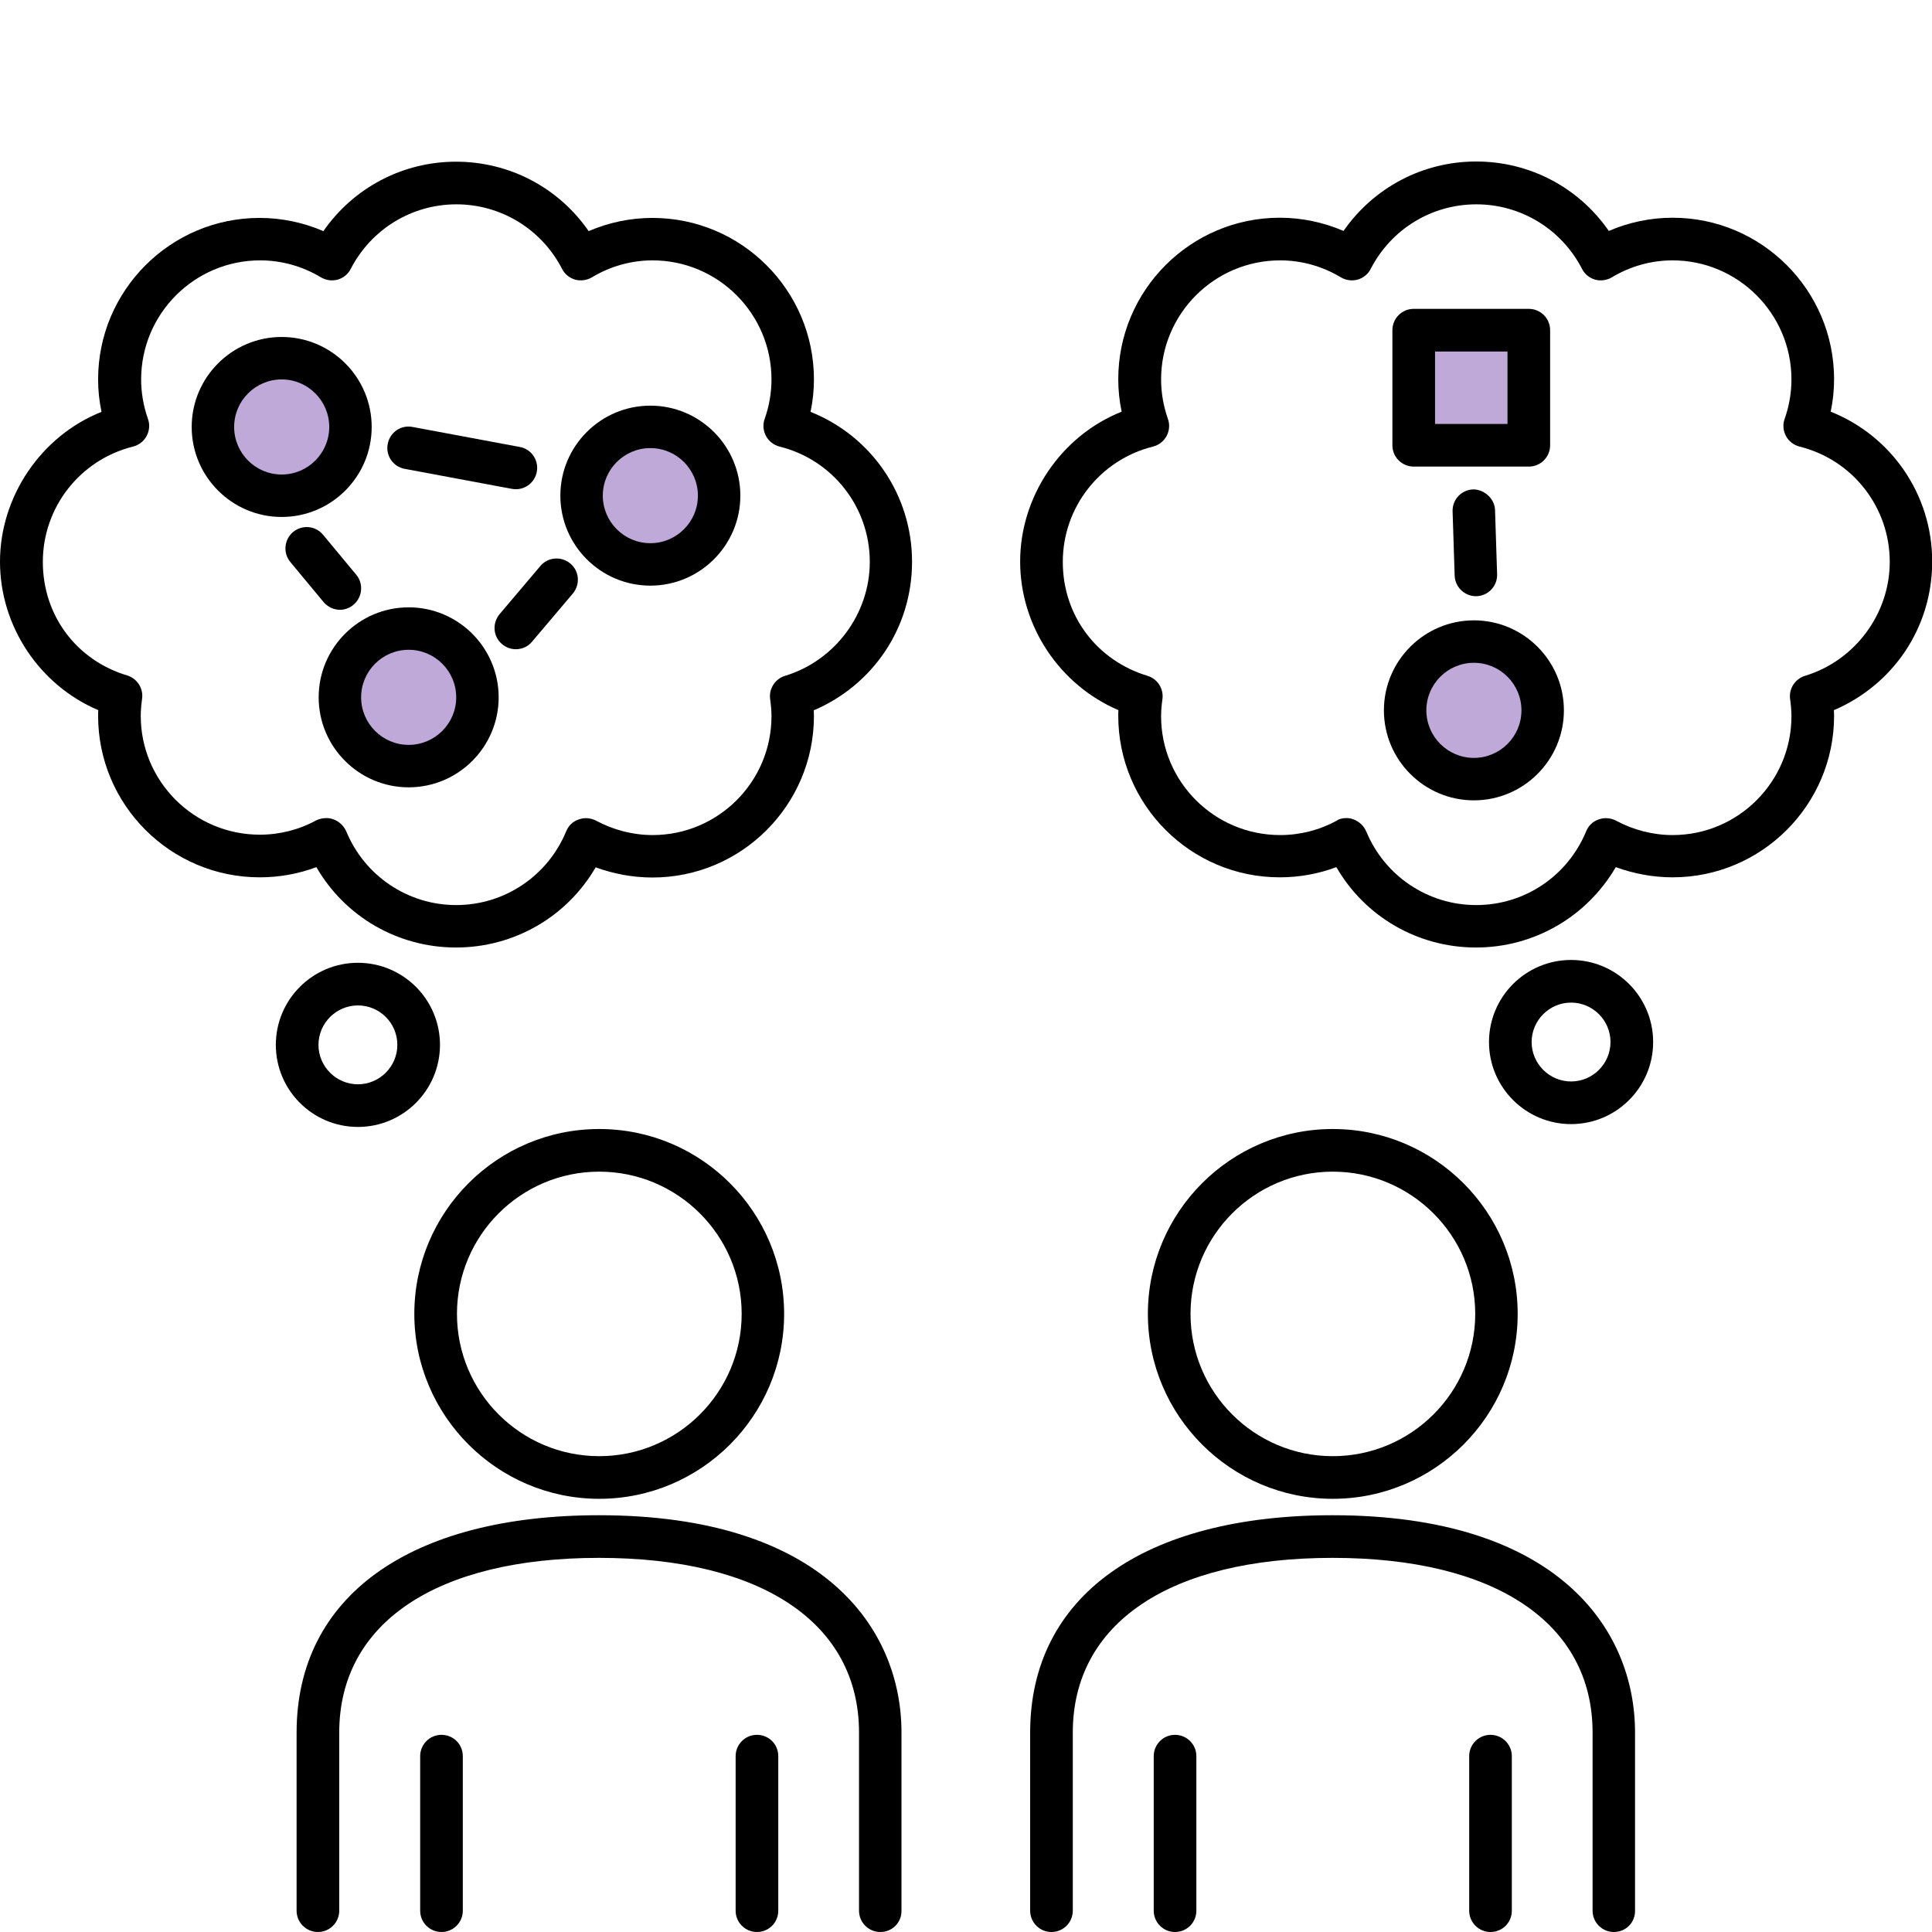
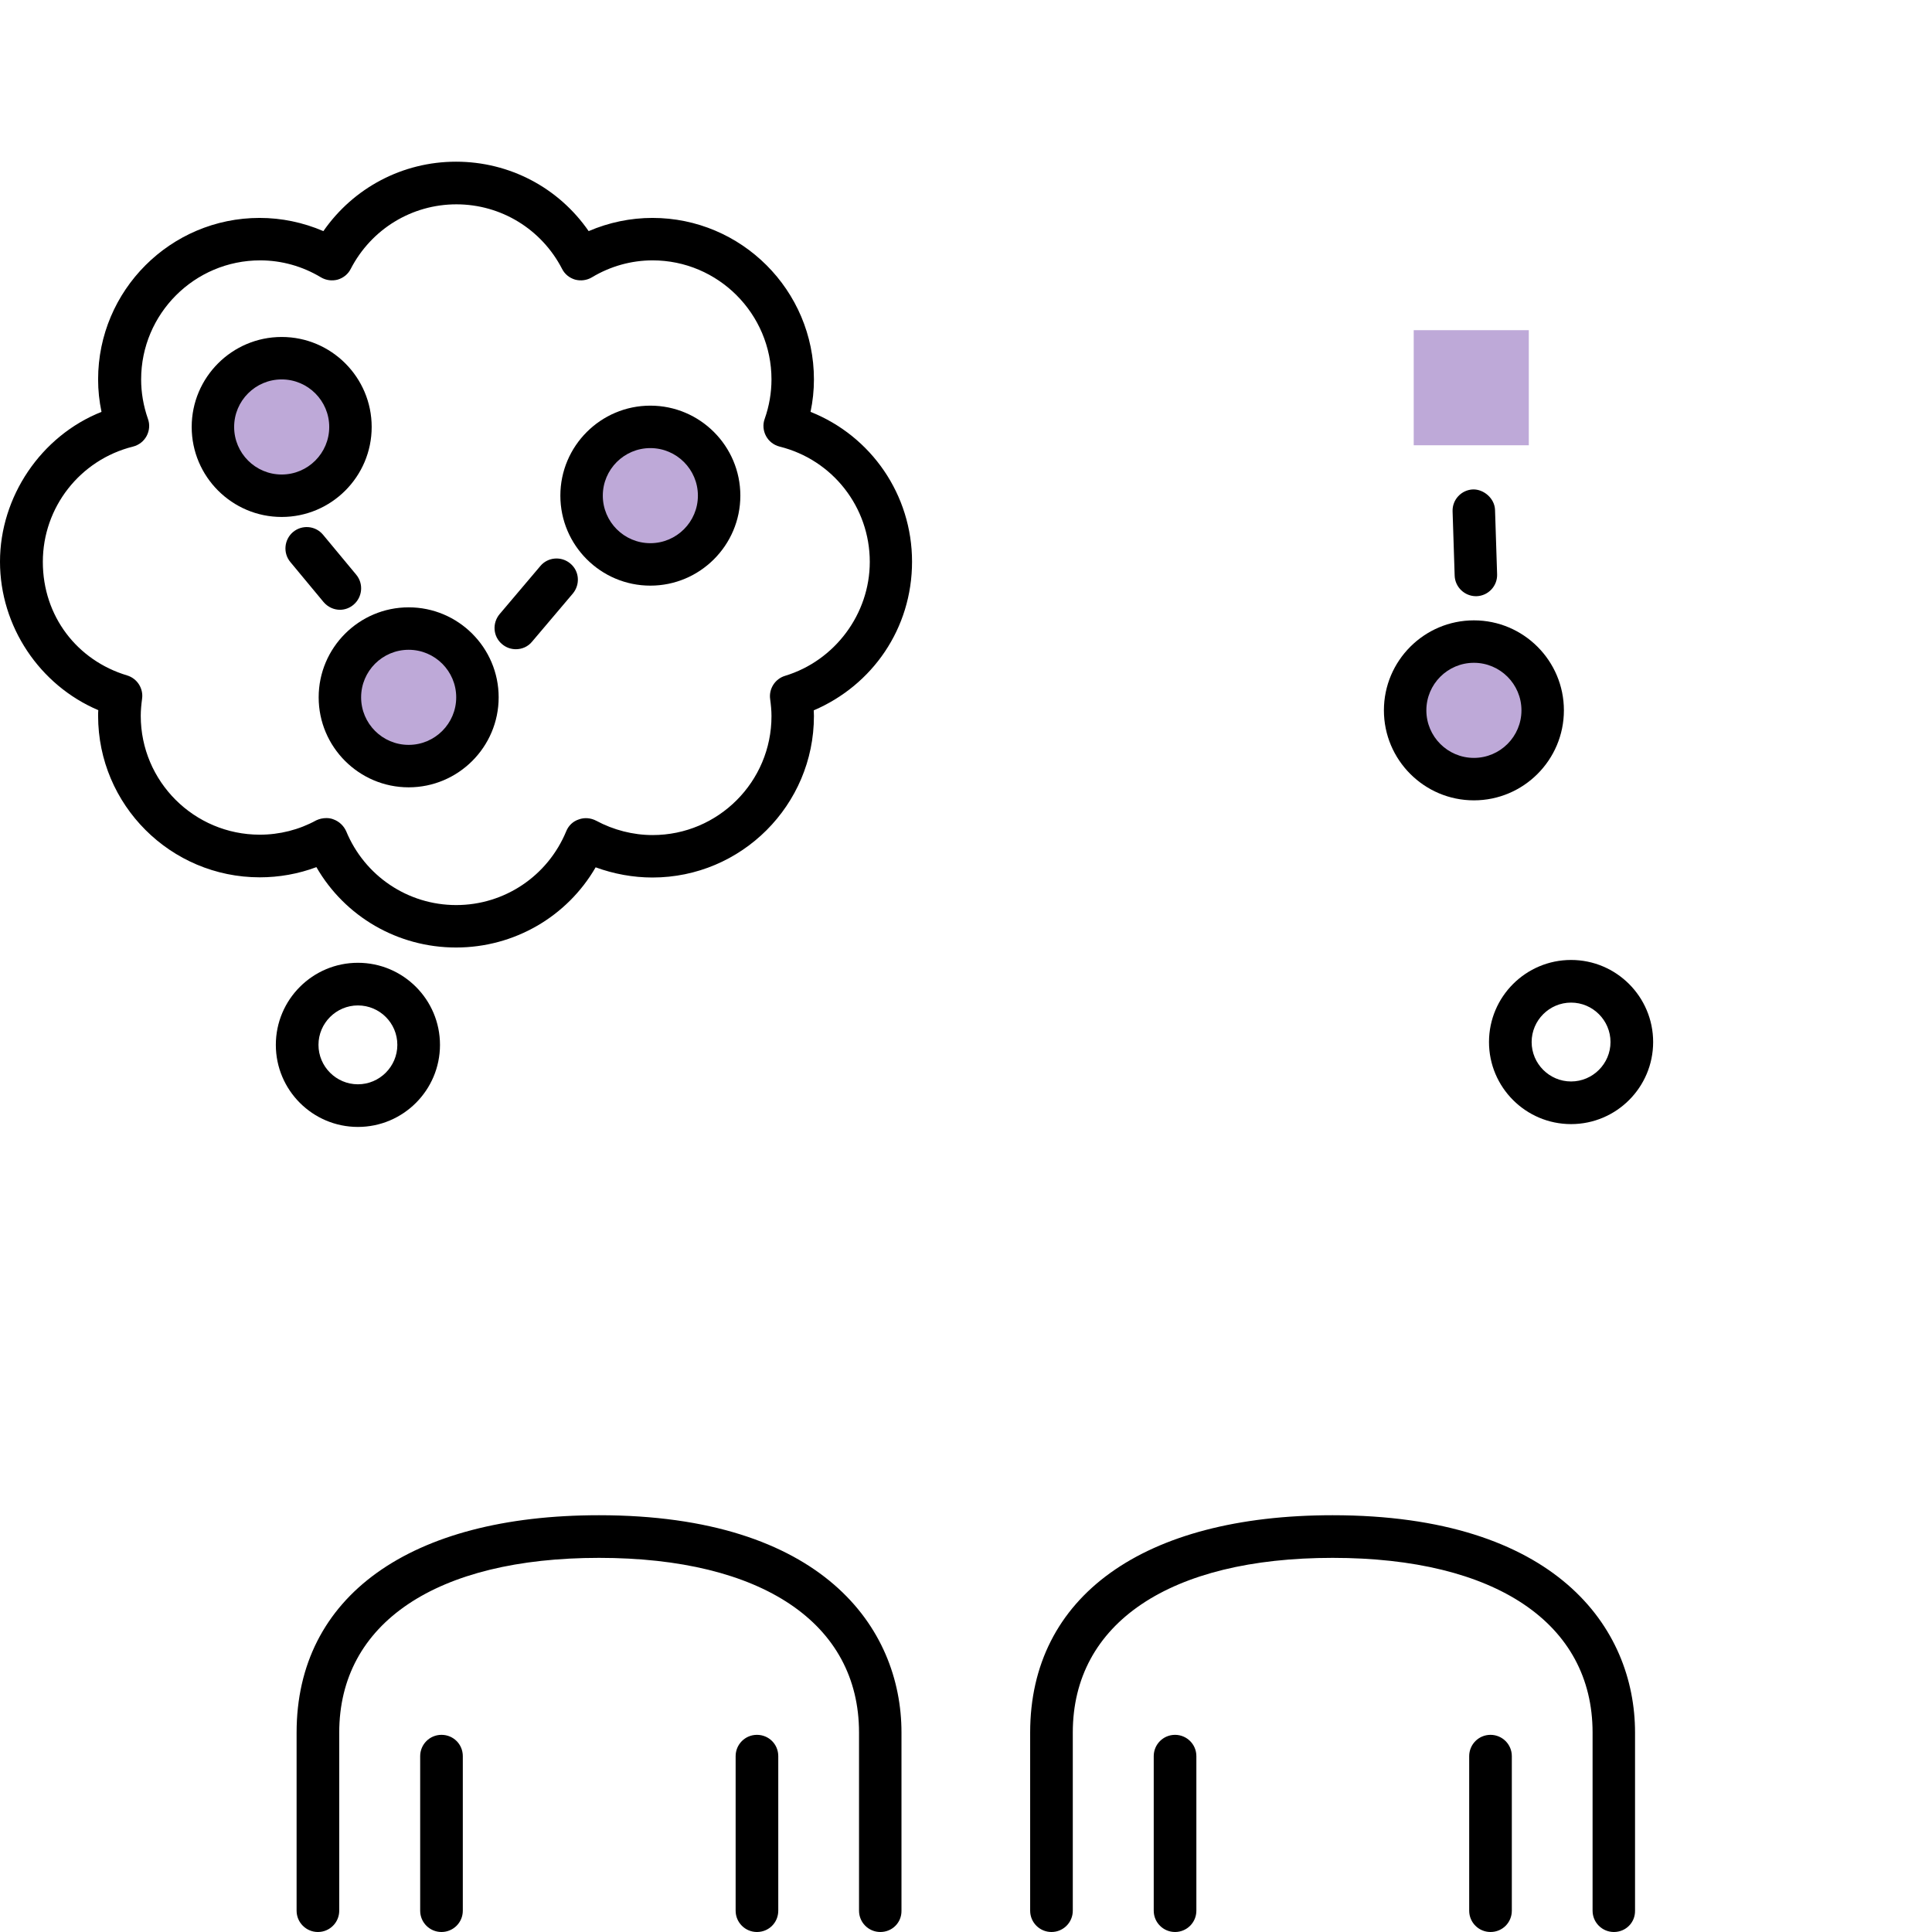
<svg xmlns="http://www.w3.org/2000/svg" version="1.1" id="Layer_1" x="0px" y="0px" viewBox="0 0 1024 1024" style="enable-background:new 0 0 1024 1024;" xml:space="preserve">
  <style type="text/css">
	.st0{fill:#BEA9D8;}
</style>
  <g>
    <g>
      <path d="M466.6,1024c-6.2,0-11.3-5-11.3-11.3v-94.4c0-58-51.5-92.6-137.8-92.6s-137.7,34.6-137.7,92.6v94.4    c0,6.2-5,11.3-11.3,11.3c-6.2,0-11.3-5-11.3-11.3v-94.4c0-72.1,59.9-115.2,160.3-115.2c118.2,0,160.3,59.5,160.3,115.2v94.4    C477.9,1019,472.9,1024,466.6,1024L466.6,1024z" />
-       <path d="M317.6,794.4c-54,0-98-44-98-98c0-54,43.9-98,98-98s98,43.9,98,98S371.6,794.4,317.6,794.4L317.6,794.4z M317.6,621    c-41.6,0-75.4,33.8-75.4,75.4c0,41.6,33.8,75.4,75.4,75.4s75.5-33.8,75.5-75.4C393.1,654.8,359.2,621,317.6,621z" />
      <path d="M234,1024c-6.2,0-11.3-5-11.3-11.3v-81.9c0-6.2,5-11.3,11.3-11.3s11.3,5,11.3,11.3v81.9C245.3,1019,240.2,1024,234,1024z" />
      <path d="M401.2,1024c-6.2,0-11.3-5-11.3-11.3v-81.9c0-6.2,5-11.3,11.3-11.3s11.3,5,11.3,11.3v81.9    C412.5,1019,407.5,1024,401.2,1024z" />
    </g>
    <g>
      <path d="M855.4,1024c-6.2,0-11.3-5-11.3-11.3v-94.4c0-58-51.5-92.6-137.8-92.6s-137.7,34.6-137.7,92.6v94.4    c0,6.2-5,11.3-11.3,11.3c-6.2,0-11.3-5-11.3-11.3v-94.4c0-72.1,59.9-115.2,160.3-115.2c118.2,0,160.3,59.5,160.3,115.2v94.4    C866.7,1019,861.7,1024,855.4,1024L855.4,1024z" />
-       <path d="M706.4,794.4c-54,0-98-44-98-98c0-54,43.9-98,98-98c54,0,98,43.9,98,98S760.4,794.4,706.4,794.4z M706.4,621    c-41.6,0-75.4,33.8-75.4,75.4c0,41.6,33.8,75.4,75.4,75.4c41.6,0,75.5-33.8,75.5-75.4C781.9,654.8,748,621,706.4,621z" />
      <path d="M622.8,1024c-6.2,0-11.3-5-11.3-11.3v-81.9c0-6.2,5-11.3,11.3-11.3c6.2,0,11.3,5,11.3,11.3v81.9    C634.1,1019,629,1024,622.8,1024z" />
      <path d="M790,1024c-6.2,0-11.3-5-11.3-11.3v-81.9c0-6.2,5-11.3,11.3-11.3c6.2,0,11.3,5,11.3,11.3v81.9    C801.3,1019,796.3,1024,790,1024z" />
    </g>
  </g>
  <g>
    <g>
      <g>
        <path d="M241.7,502.2c-30.9,0-58.9-16.4-74-42.6c-9.6,3.6-19.8,5.4-30,5.4C90.4,465,52,426.6,52,379.4c0-1,0-2,0.1-3     C21,363.2,0,332,0,297.7s21.6-66.6,53.8-79.4c-1.2-5.7-1.8-11.4-1.8-17.2c0-47.2,38.4-85.6,85.6-85.6c11.6,0,23.1,2.4,33.8,7     c15.9-22.9,41.9-36.8,70.3-36.8s54.4,13.8,70.3,36.8c10.7-4.6,22.2-7,33.8-7c47.2,0,85.6,38.4,85.6,85.6c0,5.8-0.6,11.5-1.8,17.2     c32.2,12.8,53.8,44,53.8,79.4s-21,65.5-52.1,78.8c0,1,0.1,2,0.1,3c0,47.2-38.4,85.6-85.6,85.6c-10.3,0-20.5-1.9-30.1-5.4     C300.6,485.8,272.6,502.2,241.7,502.2L241.7,502.2z M173,433.6c1.3,0,2.6,0.2,3.8,0.7c3,1.1,5.4,3.4,6.7,6.3     c9.8,23.7,32.7,39.1,58.3,39.1s48.5-15.4,58.3-39.1c1.2-3,3.6-5.3,6.7-6.3c3-1.1,6.3-0.8,9.2,0.7c9.1,4.9,19.5,7.6,29.9,7.6     c34.8,0,63-28.3,63-63c0-3.1-0.3-6-0.7-9c-0.8-5.5,2.6-10.8,7.9-12.4c26.4-8,44.9-32.8,44.9-60.4c0-28.9-19.6-54.1-47.8-61.1     c-3.1-0.8-5.7-2.8-7.2-5.6c-1.5-2.8-1.8-6.1-0.7-9.1c2.4-6.8,3.6-13.9,3.6-20.9c0-34.8-28.3-63.1-63-63.1     c-11.3,0-22.4,3.1-32.2,9c-2.7,1.6-5.9,2-8.9,1.2c-3-0.9-5.5-2.9-6.9-5.7c-10.9-21.1-32.4-34.2-56-34.2s-45.1,13.1-56,34.2     c-1.4,2.8-3.9,4.8-6.9,5.7c-3,0.8-6.2,0.4-8.9-1.2c-9.8-5.9-20.9-9-32.2-9c-34.8,0-63.1,28.3-63.1,63.1c0,7,1.2,14,3.6,20.9     c1.1,3,0.8,6.3-0.7,9.1c-1.5,2.8-4.1,4.8-7.2,5.6c-28.1,7-47.8,32.2-47.8,61.1S41,350.1,67.4,358c5.3,1.6,8.7,6.9,7.9,12.4     c-0.4,3-0.7,6-0.7,9c0,34.8,28.3,63,63.1,63c10.5,0,20.8-2.6,29.9-7.6C169.3,434,171.1,433.6,173,433.6L173,433.6z" />
        <path d="M189.7,597.3c-24,0-43.5-19.5-43.5-43.5s19.5-43.5,43.5-43.5s43.5,19.5,43.5,43.5S213.7,597.3,189.7,597.3z M189.7,532.9     c-11.5,0-20.9,9.4-20.9,20.9c0,11.5,9.4,20.9,20.9,20.9s20.9-9.4,20.9-20.9C210.6,542.2,201.2,532.9,189.7,532.9z" />
      </g>
      <g>
        <g>
          <circle class="st0" cx="149.3" cy="226.2" r="36.5" />
          <path d="M149.3,274c-26.3,0-47.7-21.4-47.7-47.7s21.4-47.7,47.7-47.7s47.7,21.4,47.7,47.7S175.6,274,149.3,274z M149.3,201.1      c-13.9,0-25.2,11.3-25.2,25.2s11.3,25.2,25.2,25.2s25.2-11.3,25.2-25.2S163.2,201.1,149.3,201.1z" />
        </g>
        <g>
          <circle class="st0" cx="344.7" cy="262.7" r="36.5" />
          <path d="M344.7,310.4c-26.3,0-47.7-21.4-47.7-47.7s21.4-47.7,47.7-47.7c26.3,0,47.7,21.4,47.7,47.7S371,310.4,344.7,310.4z       M344.7,237.5c-13.9,0-25.2,11.3-25.2,25.2c0,13.9,11.3,25.2,25.2,25.2c13.9,0,25.2-11.3,25.2-25.2S358.6,237.5,344.7,237.5z" />
        </g>
        <g>
          <circle class="st0" cx="216.6" cy="369.6" r="36.5" />
          <path d="M216.6,417.3c-26.3,0-47.7-21.4-47.7-47.7c0-26.3,21.4-47.7,47.7-47.7s47.7,21.4,47.7,47.7      C264.3,395.9,242.9,417.3,216.6,417.3z M216.6,344.4c-13.9,0-25.2,11.3-25.2,25.2c0,13.9,11.3,25.2,25.2,25.2      s25.2-11.3,25.2-25.2S230.5,344.4,216.6,344.4z" />
        </g>
-         <path d="M273.4,259.3c-0.7,0-1.4-0.1-2.1-0.2l-56.8-10.6c-6.1-1.1-10.2-7-9-13.2s7-10.2,13.2-9l56.8,10.6c6.1,1.1,10.2,7,9,13.2     C283.5,255.5,278.8,259.3,273.4,259.3L273.4,259.3z" />
        <path d="M273.4,344.1c-2.6,0-5.2-0.9-7.3-2.7c-4.8-4-5.3-11.1-1.3-15.9l21.6-25.5c4-4.8,11.2-5.3,15.9-1.3     c4.8,4,5.3,11.1,1.3,15.9L282,340.1C279.8,342.8,276.6,344.1,273.4,344.1z" />
        <path d="M180.2,323.2c-3.2,0-6.4-1.4-8.7-4.1l-17.6-21.2c-4-4.8-3.3-11.9,1.4-15.9c4.8-4,11.9-3.4,15.9,1.4l17.6,21.2     c4,4.8,3.3,11.9-1.4,15.9C185.3,322.3,182.7,323.2,180.2,323.2z" />
      </g>
    </g>
    <g>
      <g>
-         <path d="M782.3,502.2c-30.9,0-58.9-16.4-74-42.6c-9.6,3.6-19.8,5.4-30,5.4c-47.2,0-85.6-38.4-85.6-85.6c0-1,0-2,0.1-3     c-31.1-13.3-52.1-44.4-52.1-78.8s21.6-66.6,53.8-79.4c-1.2-5.7-1.8-11.4-1.8-17.2c0-47.2,38.4-85.6,85.6-85.6     c11.6,0,23.1,2.4,33.8,7c15.9-22.9,41.9-36.8,70.3-36.8s54.4,13.8,70.3,36.8c10.7-4.6,22.2-7,33.8-7c47.2,0,85.6,38.4,85.6,85.6     c0,5.8-0.6,11.5-1.8,17.2c32.2,12.8,53.8,44,53.8,79.4s-21,65.5-52.1,78.8c0,1,0.1,2,0.1,3c0,47.2-38.4,85.6-85.6,85.6     c-10.3,0-20.5-1.9-30.1-5.4C841.1,485.8,813.2,502.2,782.3,502.2L782.3,502.2z M713.6,433.6c1.3,0,2.6,0.2,3.8,0.7     c3,1.1,5.4,3.4,6.7,6.3c9.8,23.7,32.7,39.1,58.3,39.1c25.7,0,48.5-15.4,58.3-39.1c1.2-3,3.6-5.3,6.7-6.3c3-1.1,6.3-0.8,9.2,0.7     c9.1,4.9,19.5,7.6,29.9,7.6c34.8,0,63-28.3,63-63c0-3.1-0.3-6-0.7-9c-0.8-5.5,2.6-10.8,7.9-12.4c26.4-8,44.9-32.8,44.9-60.4     c0-28.9-19.6-54.1-47.8-61.1c-3.1-0.8-5.7-2.8-7.2-5.6c-1.5-2.8-1.8-6.1-0.7-9.1c2.4-6.8,3.6-13.9,3.6-20.9     c0-34.8-28.3-63.1-63-63.1c-11.3,0-22.4,3.1-32.2,9c-2.7,1.6-5.9,2-8.9,1.2c-3-0.9-5.5-2.9-6.9-5.7c-10.9-21.1-32.4-34.2-56-34.2     c-23.7,0-45.1,13.1-56,34.2c-1.4,2.8-3.9,4.8-6.9,5.7c-3,0.8-6.2,0.4-8.9-1.2c-9.8-5.9-20.9-9-32.2-9     c-34.8,0-63.1,28.3-63.1,63.1c0,7,1.2,14,3.6,20.9c1.1,3,0.8,6.3-0.7,9.1c-1.5,2.8-4.1,4.8-7.2,5.6c-28.1,7-47.8,32.2-47.8,61.1     s18.4,52.4,44.9,60.4c5.3,1.6,8.7,6.9,7.9,12.4c-0.4,2.9-0.7,5.9-0.7,9c0,34.8,28.3,63,63.1,63c10.5,0,20.8-2.6,29.9-7.6     C709.8,434,711.7,433.6,713.6,433.6L713.6,433.6z" />
        <path d="M832.7,595.8c-24,0-43.5-19.5-43.5-43.5s19.5-43.5,43.5-43.5c24,0,43.5,19.5,43.5,43.5S856.7,595.8,832.7,595.8z      M832.7,531.4c-11.5,0-20.9,9.4-20.9,20.9c0,11.5,9.4,20.9,20.9,20.9c11.5,0,20.9-9.4,20.9-20.9     C853.6,540.8,844.2,531.4,832.7,531.4z" />
      </g>
      <g>
        <rect x="749.3" y="175" class="st0" width="61" height="61" />
-         <path d="M810.3,247.3h-61c-6.2,0-11.3-5-11.3-11.3v-61c0-6.2,5-11.3,11.3-11.3h61c6.2,0,11.3,5,11.3,11.3v61     C821.6,242.2,816.6,247.3,810.3,247.3z M760.6,224.7h38.4v-38.4h-38.4V224.7z" />
      </g>
      <g>
        <circle class="st0" cx="781.2" cy="376.4" r="36.5" />
        <path d="M781.2,424.2c-26.3,0-47.7-21.4-47.7-47.7c0-26.3,21.4-47.7,47.7-47.7c26.3,0,47.7,21.4,47.7,47.7     C828.9,402.8,807.5,424.2,781.2,424.2z M781.2,351.3c-13.9,0-25.2,11.3-25.2,25.2s11.3,25.2,25.2,25.2     c13.9,0,25.2-11.3,25.2-25.2C806.4,362.6,795.1,351.3,781.2,351.3z" />
      </g>
      <path d="M782.3,316c-6,0-11.1-4.8-11.3-10.9l-1.1-34.1c-0.2-6.2,4.7-11.4,10.9-11.6c5.6-0.1,11.4,4.7,11.6,10.9l1.1,34.1    c0.2,6.2-4.7,11.4-10.9,11.6H782.3L782.3,316z" />
    </g>
  </g>
</svg>